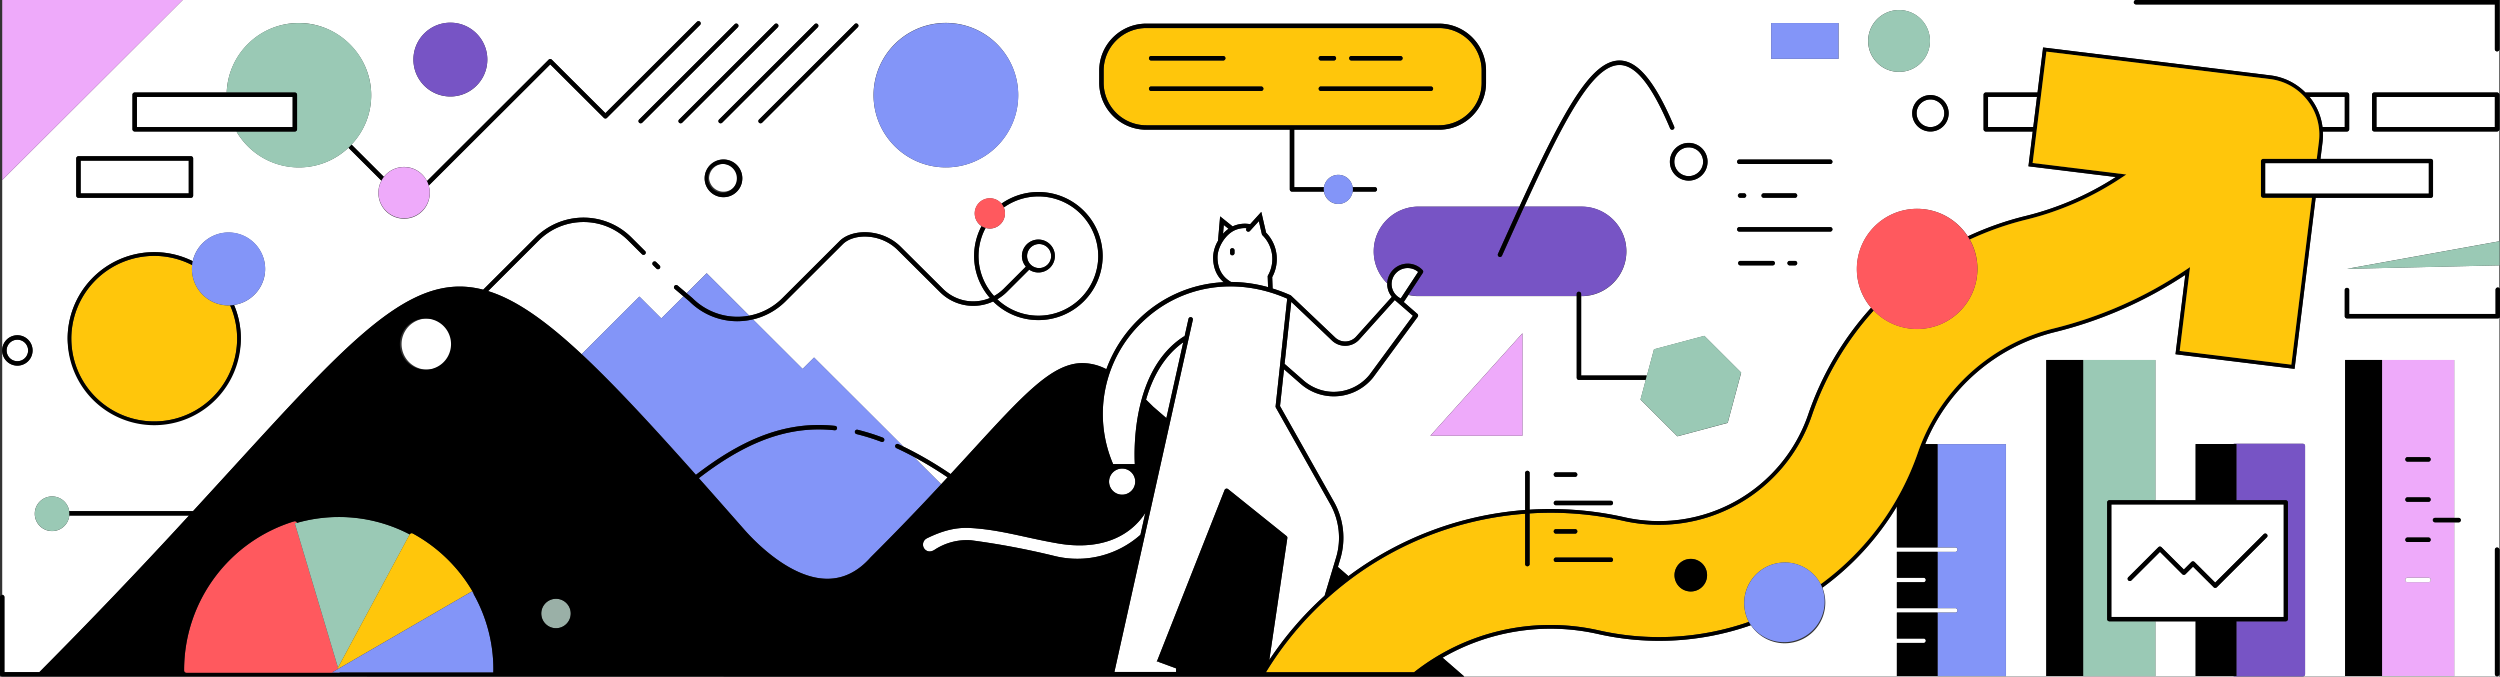
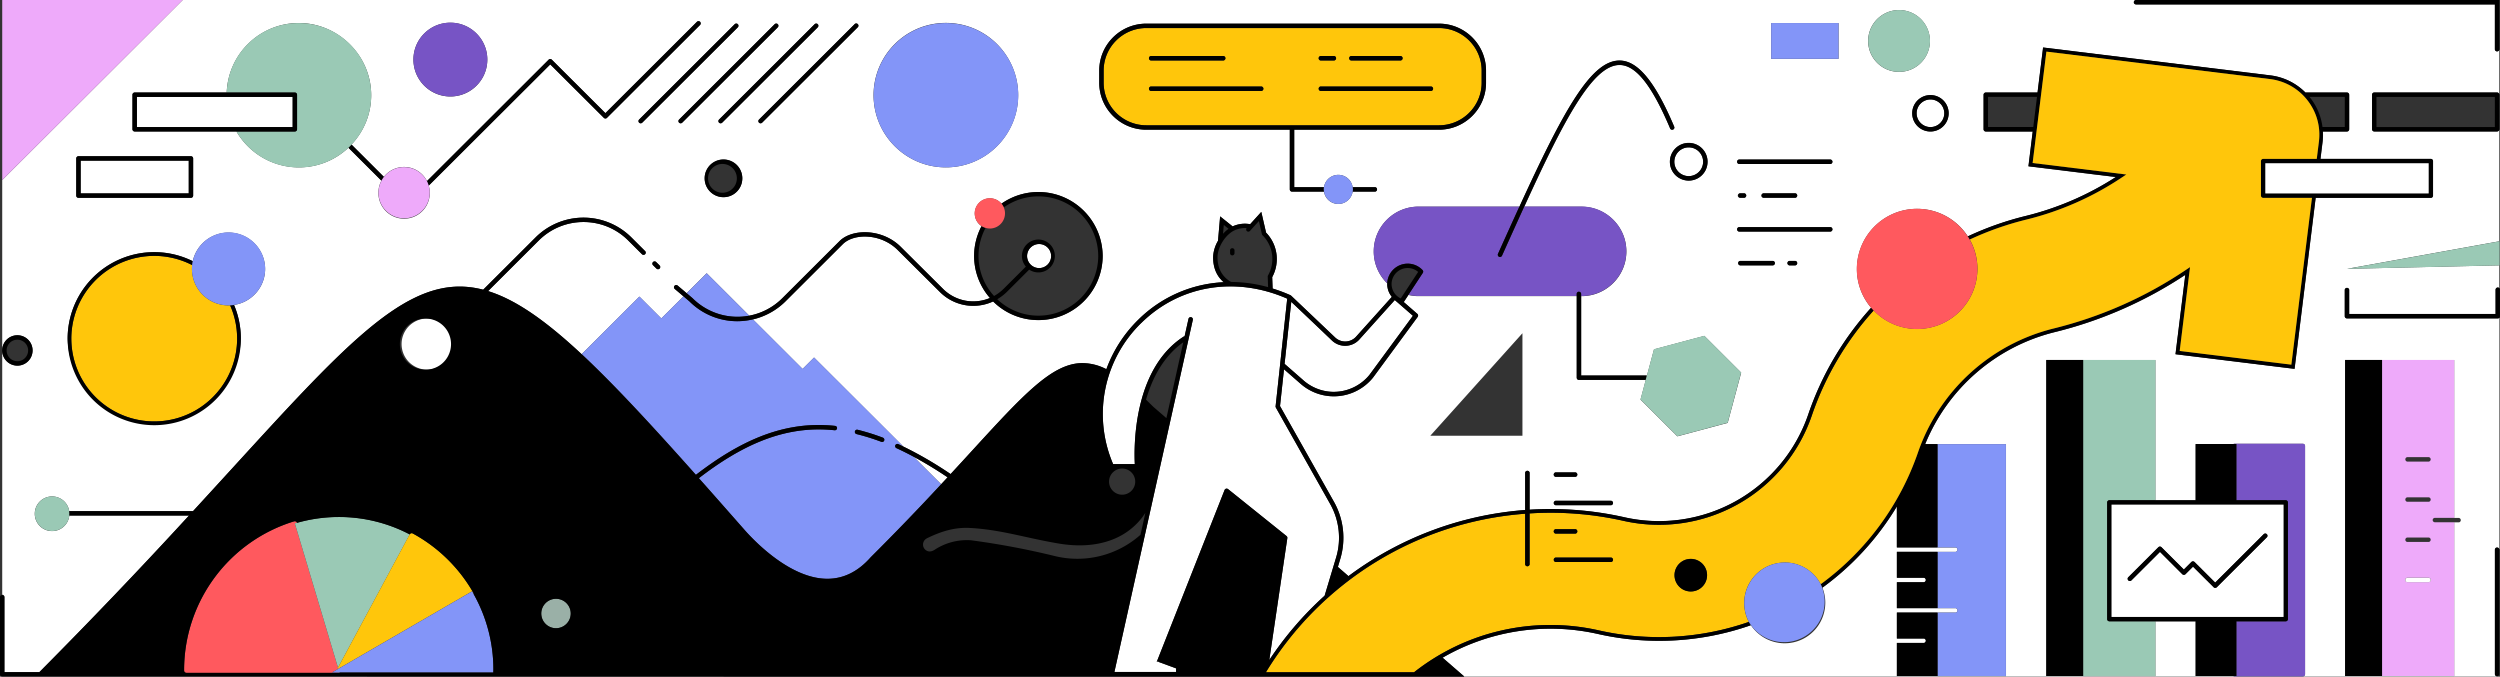
<svg xmlns="http://www.w3.org/2000/svg" width="665" height="180" fill="none">
  <rect width="100%" height="100%" fill="#333333" stroke="none" />
  <g clip-path="url(#a)">
-     <path d="M263.26 60.79c-.38 0-.73-.07-1.08-.16a15.75 15.75 0 0 0 2.25 18.12c.92-.51 1.78-1.15 2.55-1.91l5.91-5.9h.01a4.33 4.33 0 0 1-1.06-2.82 4.38 4.38 0 1 1 1.92 3.61l-.03.05-5.91 5.9a12.4 12.4 0 0 1-2.54 1.94 15.91 15.91 0 0 0 26.86-11.5 15.91 15.91 0 0 0-25.13-12.92 4.06 4.06 0 0 1-3.74 5.6l-.01-.01ZM192.45 43.61a3.83 3.83 0 0 0-3.83 3.82 3.84 3.84 0 0 0 7.66 0 3.83 3.83 0 0 0-3.83-3.82ZM4.62 96.08a2.86 2.86 0 1 0 0-5.72 2.86 2.86 0 0 0 0 5.72ZM664.22 179.95h.59v-.59a.6.6 0 0 1-.59.59ZM310.25 111.22l4.49-20.17c-5.43 3.85-8.34 9.82-9.9 15.26.63.6 1.26 1.22 1.92 1.89l3.49 3.02ZM327.47 75.01c3.25.02 6.55.47 9.83 1.38l-.1-2.97.08-.14a8.9 8.9 0 0 0-1.47-10.7l-.12-.12-.84-3.64-2.35 2.59a.58.58 0 0 1-.91-.72 6.62 6.62 0 0 0-3.13.55c-2.45 1.09-4.61 4.47-4.61 7.22 0 2.96 1.25 5.23 3.62 6.56v-.01Zm-.27-8.5a.6.6 0 0 1 1.18 0v.84a.6.6 0 0 1-1.18 0v-.84ZM326.79 60.86l-1.27-1.02-.2 2.35c.45-.51.95-.96 1.47-1.33Z" fill="#fff" />
    <path d="M276.22 71.3a3.2 3.2 0 1 0 .01-6.39 3.2 3.2 0 0 0-.01 6.39ZM252.06 126.96c-3.12-2.1-6.17-3.94-9.11-5.52l7.39 7.37 1.72-1.85Z" fill="#fff" />
    <path d="M624.3 84.69a.6.6 0 0 1-.59-.59v-7.04a.6.6 0 0 1 1.18 0v6.45h38.94v-6.45a.6.6 0 0 1 .59-.59c.15 0 .29.06.39.16v-6.05l-40.5.93 40.5-7.33V34.37a.6.6 0 0 1-.59.59h-32.66a.6.6 0 0 1-.59-.59v-9.19a.6.6 0 0 1 .59-.59h32.66a.6.6 0 0 1 .59.59V13.16a.6.6 0 0 1-1.18 0V1.17h-95.48a.6.6 0 0 1 0-1.18H48.6L.59 47.9v45.32a4.04 4.04 0 1 1 8.08.02 4.04 4.04 0 0 1-8.08-.02v64.97a.6.6 0 0 1 .59.59v20h9.3a1437.6 1437.6 0 0 0 39.8-41.65H18.44a4.61 4.61 0 1 1-.03-1.17h32.95c3.78-4.11 7.34-8.01 10.7-11.68 28.41-31.08 44.05-48.2 60.46-48.05 1.98.02 3.98.31 6.02.83l13.94-13.91a18.06 18.06 0 0 1 25.48 0l3.6 3.59a.59.59 0 1 1-.83.83l-3.59-3.58a16.77 16.77 0 0 0-11.91-4.93c-4.49 0-8.73 1.75-11.91 4.92l-13.48 13.45c7.36 2.28 15.29 7.83 24.89 16.79l15.35-15.32 5.83 5.82 5.91-5.89-2.31-1.96a.59.59 0 0 1-.07-.83.59.59 0 0 1 .83-.07l2.39 2.02 5.32-5.31 11.32 11.3c3.22-.6 6.3-2.14 8.78-4.62l9.36-9.34 5.91-5.9c3.34-3.32 11.34-3.36 16.27 1.55l11.22 11.16a11.35 11.35 0 0 0 12.5 2.44 16.92 16.92 0 0 1-2.23-19.12 4.02 4.02 0 1 1 5.27-5.96 17.1 17.1 0 0 1 26.93 13.92 17.1 17.1 0 0 1-29.14 12.08 12.55 12.55 0 0 1-14.16-2.52l-11.22-11.16c-4.47-4.46-11.65-4.5-14.61-1.55l-5.91 5.9-9.36 9.34a17.92 17.92 0 0 1-8.63 4.77l13.21 13.18 3.05-3.04 23.73 23.67c4.01 1.93 8.24 4.39 12.6 7.33l5.57-6.06c13.75-15.01 21.32-23.28 29.27-23.45a13.9 13.9 0 0 1 6.59 1.62 35.53 35.53 0 0 1 8.45-13.12 34.54 34.54 0 0 1 22.77-10.02c-1.49-1.27-2.83-3.32-2.82-6.61 0-1.45.5-3.01 1.3-4.41l.56-6.49 3.33 2.67.12-.06c1.43-.64 3-.81 4.54-.53l2.96-3.27 1.27 5.51a10.09 10.09 0 0 1 1.63 11.84l.11 3.03c1.6.49 3.19 1.08 4.77 1.79.05.02.08.06.12.09a3426.8 3426.8 0 0 0 11.77 11.17 3.9 3.9 0 0 0 5.45-.14l9.61-10.69a5.36 5.36 0 0 1-1.22-3.6 11.85 11.85 0 0 1-3.6-8.51c0-6.56 5.35-11.9 11.93-11.9h26.85c11.72-25.55 19.02-38.84 26.61-38.84h.07c4.82.05 9.41 5.64 14.47 17.59.13.3-.01.64-.31.77a.58.58 0 0 1-.77-.31c-4.85-11.46-9.11-16.82-13.4-16.87h-.06c-7.14 0-14.78 14.57-25.34 37.67h15.22c6.58 0 11.93 5.34 11.93 11.9 0 6.56-5.35 11.9-11.93 11.9h-.09v21.13h17.34l.15.03 1.88-7.01 13.39-3.58 9.8 9.78-3.59 13.36-13.39 3.58-9.8-9.78 1.4-5.21h-17.77a.6.6 0 0 1-.59-.59V78.78h-42.08c-.93 0-1.83-.12-2.69-.32l-1.25 1.9 3.62 3.15c.23.2.27.54.09.79l-11.9 16.18a13.4 13.4 0 0 1-19.21 1.65l-4.45-3.89-1.06 9.79 14.37 25.51a19.45 19.45 0 0 1 1.67 15.11l-.65 2.17 2.82 2.45a89.73 89.73 0 0 1 47-17.59v-9.94a.6.6 0 0 1 1.18 0v9.86c8.37-.52 16.83.12 25.13 1.99A41.95 41.95 0 0 0 481 110.26a81.57 81.57 0 0 1 16.73-28.39 15.89 15.89 0 0 1-3.8-10.32 16.04 16.04 0 0 1 29.52-8.65 82.25 82.25 0 0 1 15.31-5.41 79.22 79.22 0 0 0 24.07-10.38l-23.25-2.86 1.14-9.25h-12.48a.6.6 0 0 1-.59-.59v-9.19a.6.6 0 0 1 .59-.59H542l1.48-11.98 60.45 7.42c3.58.44 6.83 2.05 9.33 4.56h11.05a.6.6 0 0 1 .59.59v9.19a.6.6 0 0 1-.59.59h-6.41c.05.93.03 1.87-.09 2.82l-.55 4.46h29.35a.6.6 0 0 1 .59.59v9.19a.6.6 0 0 1-.59.59h-30.63l-5.61 45.48-31.67-3.89 2.61-21.12a110.54 110.54 0 0 1-34.92 15.28 50.24 50.24 0 0 0-34.28 29.75h21.49v61.7h-29.02v-8.81h7.21a.6.6 0 0 0 0-1.18h-7.21v-6.9h15.63a.6.6 0 0 0 0-1.18h-15.63v-6.9h7.21a.6.6 0 0 0 0-1.18h-7.21v-6.9h15.63a.6.6 0 0 0 0-1.18h-15.63v-10.9a73.82 73.82 0 0 1-19.81 21.61 10.8 10.8 0 0 1-19.02 9.98 73.72 73.72 0 0 1-40.73 2.32 57.35 57.35 0 0 0-41.27 6.32l5.66 4.91.08.09h274.76a.6.6 0 0 1-.59-.59V146.2a.6.6 0 0 1 1.18 0V84.54a.6.6 0 0 1-.39.16h-40.11l-.04-.01ZM119.8 6.04c5.42 0 9.83 4.4 9.83 9.8a9.83 9.83 0 0 1-19.66 0c0-5.4 4.41-9.8 9.83-9.8ZM20.28 42.15a.6.6 0 0 1 .59-.59h29.92a.6.6 0 0 1 .59.59v9.89a.6.6 0 0 1-.59.59H20.87a.6.6 0 0 1-.59-.59v-9.89Zm41.97 38.97a22.76 22.76 0 0 1 1.81 8.93 23.05 23.05 0 0 1-46.08 0 23.04 23.04 0 0 1 33.29-20.58 9.75 9.75 0 0 1 19.26 2.05c0 4.86-3.6 8.89-8.28 9.59v.01Zm99.2-49.77a.59.59 0 0 1-.83 0l-14.26-14.22-32.32 32.24a6.84 6.84 0 1 1-13.39 1.9c0-1.16.29-2.25.81-3.21l-8.79-8.77a19.16 19.16 0 0 1-13.16 5.23 19.25 19.25 0 0 1-16.61-9.55H35.82a.6.6 0 0 1-.59-.59v-9.19a.6.6 0 0 1 .59-.59H60.3A19.23 19.23 0 0 1 79.5 6.12c10.36 0 19.24 8.61 19.24 19.19 0 5.08-2 9.69-5.25 13.13l8.62 8.6a6.81 6.81 0 0 1 11.46 1.12l32.37-32.3c.23-.23.6-.23.83 0l14.26 14.22 24.33-24.27a.59.59 0 1 1 .83.83l-24.74 24.68v.03Zm14 40.08a.58.58 0 0 1-.42.17.54.54 0 0 1-.41-.17l-.87-.86a.59.59 0 1 1 .83-.83l.82.8.06.05c.23.23.23.6 0 .82l-.01.02Zm-4.62-38.8a.58.58 0 1 1-.82-.83l25.4-25.34a.59.59 0 1 1 .83.83l-25.4 25.34h-.01Zm10.63 0a.58.58 0 1 1-.82-.83l25.4-25.34a.59.59 0 1 1 .83.83l-25.4 25.34h-.01Zm10.98 19.8a5.01 5.01 0 1 1 0-10.02 5.01 5.01 0 0 1 0 10.02Zm-.35-19.8a.58.58 0 1 1-.82-.83l25.4-25.34a.59.59 0 1 1 .83.83l-25.4 25.34h-.01Zm36.03-25.34-25.4 25.34a.58.58 0 1 1-.82-.83l25.4-25.34a.59.59 0 1 1 .83.83h-.01Zm23.48 37.23a19.24 19.24 0 0 1-19.24-19.19 19.24 19.24 0 0 1 38.48 0 19.24 19.24 0 0 1-19.24 19.19Zm143.68-22.51c0 6.89-5.62 12.49-12.52 12.49h-38.5v15.29h7.92a3.87 3.87 0 0 1 3.81-3.28 3.86 3.86 0 0 1 3.81 3.28h6a.6.6 0 0 1 0 1.18h-6a3.87 3.87 0 0 1-3.81 3.28 3.86 3.86 0 0 1-3.81-3.28h-8.51a.6.6 0 0 1-.59-.59V34.5h-38.17c-6.91 0-12.52-5.6-12.52-12.49v-3.23c0-6.89 5.62-12.49 12.52-12.49h77.85c6.91 0 12.52 5.6 12.52 12.49v3.23Zm9.69 93.89h-24.5l24.5-27.26v27.26Zm8.81 9.76h5.3a.6.6 0 0 1 0 1.18h-5.3a.6.6 0 0 1 0-1.18Zm14.79 8.72h-14.79a.6.6 0 0 1 0-1.18h14.79a.6.6 0 0 1 0 1.18Zm20.63-86.36a5.01 5.01 0 1 1 0-10.02 5.01 5.01 0 0 1 0 10.02Zm22.43 22.56h-8.79a.6.6 0 0 1 0-1.18h8.79a.6.6 0 0 1 0 1.18Zm5.94 0h-1.62a.6.6 0 0 1 0-1.18h1.62a.6.6 0 0 1 0 1.18Zm9.37-8.99h-24.38a.6.6 0 0 1 0-1.18h24.38a.6.6 0 0 1 0 1.18Zm-24.69-9.57a.6.6 0 0 1 .59-.59h1.17a.6.6 0 0 1 0 1.18h-1.17a.6.6 0 0 1-.59-.59Zm6.25 0a.6.6 0 0 1 .59-.59h8.48a.6.6 0 0 1 0 1.18h-8.48a.6.6 0 0 1-.59-.59Zm18.44-8.4h-24.38a.6.6 0 0 1 0-1.18h24.38a.6.6 0 0 1 0 1.18Zm2.11-27.96h-17.92V6.13h17.92v9.53Zm7.87-4.76a8.22 8.22 0 0 1 16.44 0 8.22 8.22 0 0 1-16.44 0Zm16.57 24.08a4.85 4.85 0 0 1-4.85-4.84 4.85 4.85 0 0 1 9.7 0 4.85 4.85 0 0 1-4.85 4.84Zm99.65 144.35a.6.6 0 0 1-.59.59h-18.2a.55.55 0 0 1-.29-.09h-10.03v-14.55h-10.71v14.55H544.3V95.77h29.02v37.32h10.71v-14.95h10.03a.58.58 0 0 1 .29-.09h18.2a.6.6 0 0 1 .59.59v60.71-.02Zm40.94-40.39h-1.27v40.89h-29.02V95.77h29.02v42h1.27a.6.6 0 0 1 0 1.18v-.01Z" fill="#fff" />
-     <path d="M617.78 33.8h5.93v-8.02h-9.4l.24.27a15.76 15.76 0 0 1 3.24 7.75h-.01ZM541.84 25.78h-13.02v8.02h12.03l.99-8.02ZM663.63 25.78h-31.49v8.02h31.49v-8.02Z" fill="#fff" />
    <path d="M664.22 24.61h-32.66a.6.6 0 0 0-.59.59v9.19c0 .32.26.59.59.59h32.66a.6.6 0 0 0 .59-.59V25.2a.6.6 0 0 0-.59-.59Zm-.59 9.19h-31.49v-8.02h31.49v8.02Z" fill="#000" />
    <path d="M513.5 26.46a3.68 3.68 0 0 0-3.68 3.67 3.68 3.68 0 0 0 7.36 0 3.68 3.68 0 0 0-3.68-3.67Z" fill="#fff" />
    <path d="M513.5 25.29a4.85 4.85 0 0 0-4.85 4.84 4.85 4.85 0 0 0 9.7 0 4.85 4.85 0 0 0-4.85-4.84Zm0 8.51a3.68 3.68 0 0 1-3.68-3.67 3.68 3.68 0 0 1 7.36 0 3.68 3.68 0 0 1-3.68 3.67Z" fill="#000" />
    <path d="M185.11 126.31c11.37-8.76 22.3-13.81 34.62-13.22.79.04 1.6.1 2.41.19.32.03.56.32.52.64a.58.58 0 0 1-.64.52c-.78-.08-1.57-.14-2.34-.18-11.95-.58-22.64 4.36-33.78 12.93 3.82 4.29 7.83 8.85 12.1 13.7 2.69 3.06 12.25 13.06 22.09 13.06 4.31 0 8.18-1.92 11.52-5.72a685.61 685.61 0 0 0 18.74-19.42l-7.39-7.37a78.31 78.31 0 0 0-4.5-2.24c-.29-.13-.42-.48-.29-.78.13-.29.48-.42.78-.29l1.32.62-23.73-23.67-3.05 3.04-13.21-13.18a17.96 17.96 0 0 1-16.85-4.77l-1.61-1.37-5.91 5.89-5.83-5.82-15.35 15.32c8.54 7.98 18.42 18.65 30.39 32.1l-.01.02Zm42.29-11.56a.59.59 0 0 1 .71-.43 58.14 58.14 0 0 1 6.74 2.11c.3.12.45.45.34.76a.6.6 0 0 1-.55.38.52.52 0 0 1-.21-.04 60.17 60.17 0 0 0-6.6-2.06.58.58 0 0 1-.43-.71v-.01Z" fill="#8395F8" />
    <path d="m199.3 83.98-11.32-11.3-5.32 5.31 1.58 1.34a16.9 16.9 0 0 0 15.07 4.65h-.01Z" fill="#8395F8" />
    <path d="M93.5 38.46c-.27.28-.54.56-.83.83l8.79 8.77c.19-.35.41-.69.66-1l-8.62-8.6ZM186.2 5.84a.59.59 0 0 0-.83 0l-24.33 24.27-14.26-14.22a.59.59 0 0 0-.83 0l-32.37 32.3c.19.38.35.77.47 1.18l32.32-32.24 14.26 14.22c.23.23.6.23.83 0L186.2 6.67a.59.59 0 0 0 0-.83ZM196.24 6.46a.59.59 0 0 0-.83 0l-25.4 25.34a.59.59 0 0 0 .41 1c.15 0 .3-.06.41-.17l25.4-25.34a.59.59 0 0 0 0-.83h.01ZM206.87 6.46a.59.59 0 0 0-.83 0l-25.4 25.34a.59.59 0 0 0 .41 1c.15 0 .3-.06.41-.17l25.4-25.34a.59.59 0 0 0 0-.83h.01ZM217.5 6.46a.59.59 0 0 0-.83 0l-25.4 25.34a.59.59 0 0 0 .41 1c.15 0 .3-.06.41-.17l25.4-25.34a.59.59 0 0 0 0-.83h.01ZM227.3 6.46 201.9 31.8a.59.59 0 0 0 .41 1c.15 0 .3-.06.41-.17l25.4-25.34a.59.59 0 1 0-.83-.83h.01ZM359.81 50.97h6a.6.6 0 0 0 0-1.18h-6c.03.19.06.39.06.59 0 .2-.03.39-.06.59ZM196.17 85.45a18.4 18.4 0 0 0 12.74-5.26l9.36-9.34 5.91-5.9c2.96-2.94 10.14-2.91 14.61 1.55l11.22 11.16a12.54 12.54 0 0 0 14.16 2.52 17.1 17.1 0 0 0 29.14-12.08 17.1 17.1 0 0 0-26.93-13.92c.25.3.47.63.62 1a15.91 15.91 0 0 1 25.13 12.92 15.91 15.91 0 0 1-26.86 11.5c.91-.54 1.77-1.18 2.54-1.94l5.91-5.9.03-.05a4.38 4.38 0 0 0 6.84-3.61 4.38 4.38 0 0 0-8.76 0c0 1.08.41 2.06 1.06 2.82h-.01l-5.91 5.9c-.77.76-1.63 1.4-2.55 1.91a15.77 15.77 0 0 1-2.25-18.12 4.16 4.16 0 0 1-1.08-.47 16.93 16.93 0 0 0 2.23 19.12 11.41 11.41 0 0 1-12.5-2.44L239.6 65.66c-4.93-4.92-12.93-4.87-16.27-1.55l-5.91 5.9-9.36 9.34a16.9 16.9 0 0 1-23.85-.03l-1.58-1.34-2.39-2.02a.59.59 0 0 0-.83.07.59.59 0 0 0 .07.83l2.31 1.96 1.61 1.37a18 18 0 0 0 12.74 5.26h.03Zm80.05-20.53a3.2 3.2 0 1 1 .01 6.39 3.2 3.2 0 0 1-.01-6.39ZM175.4 70.56l-.82-.8a.59.59 0 1 0-.83.83l.87.86c.11.11.26.17.41.17a.6.6 0 0 0 .42-.17.57.57 0 0 0 0-.82l-.06-.05.01-.02Z" fill="#000" />
    <path d="M515.38 145.61h4.81a.6.6 0 0 1 0 1.18h-4.81v14.98h4.81a.6.6 0 0 1 0 1.18h-4.81v16.89h18.2v-61.7h-18.2v27.49-.02Z" fill="#8395F8" />
    <path d="M515.38 162.93h-10.82v6.9h7.21a.6.6 0 0 1 0 1.18h-7.21v8.81h10.82v-16.89ZM538.98 58.42a79.91 79.91 0 0 0 25.51-11.26l1.11-.74-24.92-3.06 3.66-29.63 59.47 7.3c3.97.49 7.51 2.49 9.96 5.63a14.79 14.79 0 0 1 3.06 11.01l-.57 4.59H602a.6.6 0 0 0-.59.59v9.19c0 .32.26.59.59.59h12.98L609.5 97l-29.7-3.65 2.75-22.3-.91.61a109.96 109.96 0 0 1-35.51 15.75 51.18 51.18 0 0 0-35.9 32.8 72.8 72.8 0 0 1-25.92 35.19c.16.3.3.6.43.92a73.68 73.68 0 0 0 19.81-21.61v10.9h10.82v-27.49h-3.29a50.26 50.26 0 0 1 34.28-29.75 111 111 0 0 0 34.92-15.28l-2.61 21.12 31.67 3.89 5.61-45.48h30.63a.6.6 0 0 0 .59-.59v-9.19a.6.6 0 0 0-.59-.59h-29.35l.55-4.46c.12-.95.14-1.89.09-2.82h6.41a.6.6 0 0 0 .59-.59v-9.19a.6.6 0 0 0-.59-.59h-11.05a15.87 15.87 0 0 0-9.33-4.56l-60.45-7.42-1.48 11.98h-13.76a.6.6 0 0 0-.59.59v9.19c0 .32.26.59.59.59h12.48l-1.14 9.25 23.25 2.86a78.73 78.73 0 0 1-24.07 10.38 82.46 82.46 0 0 0-15.31 5.41c.18.28.36.56.52.85a81.38 81.38 0 0 1 15.03-5.3h.01Zm107.04-15v8.02h-43.44v-8.02h43.44Zm-22.31-17.65v8.02h-5.93a15.76 15.76 0 0 0-3.24-7.75l-.24-.27h9.41Zm-94.9 8.02v-8.02h13.03l-.99 8.02h-12.04Z" fill="#000" />
    <path d="M504.56 146.78v6.9h7.21a.6.6 0 0 1 0 1.18h-7.21v6.9h10.82v-14.98h-10.82ZM554.15 96.75v-1h-9.83v84.07h9.83V96.75Z" fill="#000" />
    <path d="M560.5 164.69v-31.03a.6.6 0 0 1 .59-.59h12.25V95.75h-19.19v84.06h19.19v-14.55h-12.25a.6.6 0 0 1-.59-.59v.02Z" fill="#9AC9B5" />
    <path d="M612.57 118.03h-18.2a.55.55 0 0 0-.29.09h.79v14.95H608a.6.6 0 0 1 .59.59v31.03a.6.6 0 0 1-.59.59h-13.13v14.55h-.79c.09.05.18.09.29.09h18.2a.6.6 0 0 0 .59-.59v-60.71a.6.6 0 0 0-.59-.59Z" fill="#7754C5" />
    <path d="M594.87 165.27H608a.6.6 0 0 0 .59-.59v-31.03a.6.6 0 0 0-.59-.59h-13.13v-14.95h-10.82v14.95h-22.96a.6.6 0 0 0-.59.59v31.03c0 .32.26.59.59.59h22.96v14.55h10.82v-14.55Zm-33.2-1.17v-29.86h45.74v29.86h-45.74ZM633.63 96.75v-1h-9.83v84.07h9.83V96.75Z" fill="#000" />
    <path d="M647.09 138.34a.6.6 0 0 1 .59-.59h5.15v-42h-19.19v84.06h19.19v-40.89h-5.15a.6.6 0 0 1-.59-.59v.01Zm-1.02 16.51h-5.76a.6.6 0 0 1 0-1.18h5.76a.6.6 0 0 1 0 1.18Zm0-10.69h-5.76a.6.6 0 0 1 0-1.18h5.76a.6.6 0 0 1 0 1.18Zm0-10.69h-5.76a.6.6 0 0 1 0-1.18h5.76a.6.6 0 0 1 0 1.18Zm0-10.69h-5.76a.6.6 0 0 1 0-1.18h5.76a.6.6 0 0 1 0 1.18Z" fill="#EEAAFA" />
    <path d="M98.75 25.33A19.24 19.24 0 0 0 79.51 6.14a19.06 19.06 0 0 0-19.2 18.48h18.12a.6.6 0 0 1 .59.59v9.19a.6.6 0 0 1-.59.59H62.9a19.18 19.18 0 0 0 30.6 3.49 19.1 19.1 0 0 0 5.25-13.13v-.02Z" fill="#9AC9B5" />
    <path d="M18.98 90.05a22.05 22.05 0 0 0 44.1 0c0-3.14-.67-6.13-1.86-8.83l-.42.02a9.74 9.74 0 0 1-9.69-10.73 22.05 22.05 0 0 0-32.14 19.54h.01Z" fill="#FFC60B" />
    <path d="M63.07 90.05a22.05 22.05 0 0 1-44.1 0 22.05 22.05 0 0 1 32.14-19.54c.04-.35.09-.69.17-1.03a23.04 23.04 0 0 0-33.29 20.58 23.04 23.04 0 0 0 46.08 0c0-3.17-.65-6.19-1.81-8.93a8.9 8.9 0 0 1-1.05.1 21.9 21.9 0 0 1 1.86 8.83v-.01Z" fill="#000" />
    <path d="M60.79 61.81a9.76 9.76 0 0 0-9.74 9.71 9.73 9.73 0 0 0 9.74 9.71l.42-.02a9.73 9.73 0 0 0 9.33-9.69 9.73 9.73 0 0 0-9.74-9.71h-.01Z" fill="#8395F8" />
    <path d="M107.49 44.45a6.81 6.81 0 1 0 6.08 3.74 6.84 6.84 0 0 0-6.09-3.73l.01-.01Z" fill="#EEAAFA" />
    <path d="M119.8 25.65c5.42 0 9.83-4.4 9.83-9.8a9.83 9.83 0 0 0-19.66 0c0 5.4 4.41 9.8 9.83 9.8Z" fill="#7754C5" />
    <path d="M113.17 98.31a6.8 6.8 0 1 0 0-13.57 6.8 6.8 0 0 0 0 13.57ZM301.86 123.47c-.21-3.95-.67-25.09 12.97-33.91a.5.5 0 0 1 .27-.08l1.04-4.65a.57.57 0 0 1 .7-.44c.32.07.52.38.45.7l-11.05 49.62-1.82 8.16-7.99 35.88h16.41v-.96l-4.53-1.67a.56.56 0 0 1-.28-.24l-.35.22 18.06-45.75a.6.6 0 0 1 .4-.35.6.6 0 0 1 .52.11l15.56 12.49a.6.6 0 0 1 .21.54l-4.8 32.44a89.57 89.57 0 0 1 14.72-17.12l3.06-10.17c1.42-4.72.85-9.9-1.57-14.2l-14.46-25.67a.61.61 0 0 1-.07-.35l1.2-11.09v-.01l.02-.21 1.87-17.32-.16-.06c-13.73-5.95-28.5-3.47-38.67 6.55a33.8 33.8 0 0 0-7.48 37.55h5.77v-.01Z" fill="#fff" />
    <path d="M346.76 101.22a12.27 12.27 0 0 0 7.4 3c3.87.2 7.65-1.48 10.1-4.49L375.83 84l-4.82-4.19-9.55 10.62a5.09 5.09 0 0 1-7.12.19c-5.59-5.34-9.29-8.84-10.87-10.33l-1.78 16.49 5.07 4.43v.01ZM607.42 134.25h-45.74v29.86h45.74v-29.86Zm-4.49 8.72-13.27 13.24a.58.58 0 0 1-.82 0l-5.5-5.48-2.01 2.01a.6.6 0 0 1-.83 0l-5.95-5.94-7.55 7.53a.59.59 0 1 1-.83-.83l7.96-7.94a.58.58 0 0 1 .82 0l5.95 5.94 2.01-2.01a.6.6 0 0 1 .83 0l5.5 5.48 12.86-12.83a.59.59 0 1 1 .83.83Z" fill="#fff" />
    <path d="M192.45 42.44a5.01 5.01 0 1 0 0 10.02 5.01 5.01 0 0 0 0-10.02Zm0 8.82a3.83 3.83 0 1 1 0-7.64 3.83 3.83 0 0 1 0 7.64Z" fill="#000" />
    <path d="M49.57 178.98h40.58c-.1 0-.2-.04-.29-.09H88.3l1.33-.77.28-.52-11.48-38.37.57-.16a.6.6 0 0 0-.28-.36.64.64 0 0 0-.45-.05A41.36 41.36 0 0 0 48.98 178v.39a.6.6 0 0 0 .6.58l-.01.01Z" fill="#FF595E" />
    <path d="m89.91 177.6 19.08-35.45a40.48 40.48 0 0 0-30.56-2.91l11.48 38.37v-.01Z" fill="#9AC9B5" />
    <path d="M90.15 178.98c.1 0 .19-.03.28-.07h.04l-.6-.01c.09.05.19.09.29.09l-.01-.01ZM89.63 178.11l35.96-20.83.25.43.14.27c0-.11 0-.22-.07-.32a41.16 41.16 0 0 0-16.12-15.78.64.64 0 0 0-.45-.05.58.58 0 0 0-.35.28l-19.08 35.47-.28.52v.01Z" fill="#FFC60B" />
    <path d="m125.59 157.29-35.96 20.83-1.33.77h42.92l.02-.88c0-7-1.82-13.91-5.26-20.01l-.14-.27-.25-.43v-.01Z" fill="#8395F8" />
    <path d="M449.2 39.2a3.83 3.83 0 0 0-3.83 3.82 3.83 3.83 0 0 0 7.66 0c0-2.1-1.72-3.82-3.83-3.82Z" fill="#fff" />
    <path d="M449.2 38.03a5.01 5.01 0 1 0 0 10.02 5.01 5.01 0 0 0 0-10.02Zm0 8.82a3.83 3.83 0 0 1-3.83-3.82 3.83 3.83 0 0 1 7.66 0c0 2.1-1.72 3.82-3.83 3.82ZM486.94 42.44h-24.38a.6.6 0 0 0 0 1.18h24.38a.6.6 0 0 0 0-1.18ZM477.57 52.6a.6.6 0 0 0 0-1.18h-8.48a.6.6 0 0 0 0 1.18h8.48ZM464.01 52.6a.6.6 0 0 0 0-1.18h-1.17a.6.6 0 0 0 0 1.18h1.17ZM486.94 60.42h-24.38a.6.6 0 0 0 0 1.18h24.38a.6.6 0 0 0 0-1.18ZM477.57 69.41h-1.62a.6.6 0 0 0 0 1.18h1.62a.6.6 0 0 0 0-1.18ZM471.63 69.41h-8.79a.6.6 0 0 0 0 1.18h8.79a.6.6 0 0 0 0-1.18ZM227.84 115.46a55.87 55.87 0 0 1 6.6 2.06.58.58 0 0 0 .76-.34.6.6 0 0 0-.34-.76 59.57 59.57 0 0 0-6.74-2.11.59.59 0 0 0-.71.43.6.6 0 0 0 .43.71v.01Z" fill="#000" />
-     <path d="M404.98 115.9V88.64l-24.5 27.26h24.5Z" fill="#EEAAFA" />
    <path d="M147.89 167.1a3.92 3.92 0 0 0 3.92-3.91 3.92 3.92 0 0 0-7.84 0 3.92 3.92 0 0 0 3.92 3.91Z" fill="#9AB0A7" />
-     <path d="M654.09 137.76h-6.42a.6.6 0 0 0 0 1.18h6.42a.6.6 0 0 0 0-1.18ZM646.07 121.61h-5.76a.6.6 0 0 0 0 1.18h5.76a.6.6 0 0 0 0-1.18ZM646.07 132.3h-5.76a.6.6 0 0 0 0 1.18h5.76a.6.6 0 0 0 0-1.18ZM646.07 142.99h-5.76a.6.6 0 0 0 0 1.18h5.76a.6.6 0 0 0 0-1.18Z" fill="#000" />
    <path d="M646.07 153.69h-5.76a.6.6 0 0 0 0 1.18h5.76a.6.6 0 0 0 0-1.18Z" fill="#fff" />
    <path d="M382.77 7.46h-77.85a11.35 11.35 0 0 0-11.35 11.32v3.23c0 6.24 5.09 11.32 11.35 11.32h77.85c6.26 0 11.35-5.08 11.35-11.32v-3.23c0-6.24-5.09-11.32-11.35-11.32Zm-23.39 7.45h13.23a.6.6 0 0 1 0 1.18h-13.23a.6.6 0 0 1 0-1.18Zm-8.13 0h3.66a.6.6 0 0 1 0 1.18h-3.66a.6.6 0 0 1 0-1.18Zm-45.13 0h19.36a.6.6 0 0 1 0 1.18h-19.36a.6.6 0 0 1 0-1.18Zm29.46 9.28h-29.46a.6.6 0 0 1 0-1.18h29.46a.6.6 0 0 1 0 1.18Zm45.14 0h-29.46a.6.6 0 0 1 0-1.18h29.46a.6.6 0 0 1 0 1.18Z" fill="#FFC60B" />
    <path d="M382.77 6.29h-77.85c-6.91 0-12.52 5.6-12.52 12.49v3.23c0 6.89 5.62 12.49 12.52 12.49h38.17v15.88c0 .32.26.59.59.59h8.51c-.03-.19-.06-.38-.06-.59 0-.21.03-.39.06-.59h-7.92V34.5h38.5c6.91 0 12.52-5.6 12.52-12.49v-3.23c0-6.89-5.62-12.49-12.52-12.49Zm11.35 15.72c0 6.24-5.09 11.32-11.35 11.32h-77.85a11.35 11.35 0 0 1-11.35-11.32v-3.23c0-6.24 5.09-11.32 11.35-11.32h77.85c6.26 0 11.35 5.08 11.35 11.32v3.23Z" fill="#000" />
    <path d="M374.44 70.12c1.51 0 2.93.62 3.97 1.73.18.2.21.49.06.72l-3.84 5.85a12 12 0 0 0 2.69.32h42.08v-.59a.6.6 0 0 1 1.18 0v.59h.09c6.58 0 11.93-5.34 11.93-11.9 0-6.56-5.35-11.9-11.93-11.9h-15.22c-1.88 4.1-3.84 8.47-5.91 13.07a.59.59 0 0 1-.78.3.57.57 0 0 1-.29-.77c2.02-4.49 3.92-8.68 5.71-12.59h-26.85a11.93 11.93 0 0 0-11.93 11.9c0 3.33 1.38 6.35 3.6 8.51a5.44 5.44 0 0 1 5.44-5.23v-.01Z" fill="#7754C5" />
    <path d="M18.41 135.95a4.6 4.6 0 1 0 .03 1.17c.01-.15.04-.29.04-.44 0-.25-.04-.49-.07-.73Z" fill="#9AC9B5" />
    <path d="M352.19 50.97a3.87 3.87 0 0 0 3.81 3.28 3.86 3.86 0 0 0 3.81-3.28c.03-.19.06-.38.06-.59 0-.21-.03-.39-.06-.59a3.87 3.87 0 0 0-3.81-3.28 3.86 3.86 0 0 0-3.87 3.87c0 .2.03.39.06.59Z" fill="#8395F8" />
    <path d="M263.26 60.79a4.04 4.04 0 1 0-2.15-.64c.33.21.69.36 1.08.47.35.1.7.16 1.08.16l-.01.01Z" fill="#FF595E" />
    <path d="M306.11 16.08h19.36a.6.6 0 0 0 0-1.18h-19.36a.6.6 0 0 0 0 1.18ZM335.57 23.01h-29.46a.6.6 0 0 0 0 1.18h29.46a.6.6 0 0 0 0-1.18ZM351.25 16.08h3.66a.6.6 0 0 0 0-1.18h-3.66a.6.6 0 0 0 0 1.18ZM359.37 16.08h13.23a.6.6 0 0 0 0-1.18h-13.23a.6.6 0 0 0 0 1.18ZM380.71 23.01h-29.46a.6.6 0 0 0 0 1.18h29.46a.6.6 0 0 0 0-1.18Z" fill="#000" />
    <path d="M489.05 6.13h-17.92v9.52h17.92V6.13Z" fill="#8395F8" />
    <path d="m602.1 142.14-12.86 12.83-5.5-5.48a.6.6 0 0 0-.83 0l-2.01 2.01-5.95-5.94a.58.58 0 0 0-.82 0l-7.96 7.94a.59.59 0 1 0 .83.83l7.55-7.53 5.95 5.94a.6.6 0 0 0 .83 0l2.01-2.01 5.5 5.48a.58.58 0 0 0 .82 0l13.27-13.24a.59.59 0 1 0-.83-.83ZM398.75 68.31c.08.03.16.05.24.05a.6.6 0 0 0 .54-.35c2.07-4.61 4.04-8.97 5.91-13.07 10.56-23.1 18.2-37.67 25.34-37.67h.06c4.29.05 8.55 5.41 13.4 16.87.13.3.47.44.77.31.3-.13.44-.47.31-.77-5.05-11.94-9.65-17.53-14.47-17.59h-.07c-7.59 0-14.89 13.29-26.61 38.84-1.8 3.91-3.69 8.11-5.71 12.59-.13.3 0 .64.29.77v.02Z" fill="#000" />
    <path d="M251.62 44.52c10.63 0 19.24-8.6 19.24-19.19 0-10.6-8.61-19.19-19.24-19.19a19.22 19.22 0 0 0-19.24 19.19c0 10.6 8.61 19.19 19.24 19.19Z" fill="#8395F8" />
    <path d="M4.62 97.25a4.04 4.04 0 1 0 0-8.08 4.04 4.04 0 0 0 0 8.08Zm0-6.89a2.86 2.86 0 1 1 0 5.72 2.86 2.86 0 0 1 0-5.72ZM327.79 67.94a.6.6 0 0 0 .59-.59v-.84a.6.6 0 0 0-1.18 0v.84c0 .32.26.59.59.59Z" fill="#000" />
-     <path d="m372.6 79.39 4.63-7.05a4.28 4.28 0 0 0-7.07 3.22c0 1.64.96 3.13 2.44 3.83ZM246.59 146.54c.8.36 1.61-.04 2.02-.31a15.65 15.65 0 0 1 9.64-2.52c7.5.99 14.99 2.4 22.3 4.2a25.26 25.26 0 0 0 22.8-5.66l1.29-5.81c-4.47 6.89-12.76 9.9-23.12 8.13-3.16-.54-6.02-1.17-8.79-1.77-4.86-1.06-9.45-2.07-14.7-2.36-3.68-.2-7.22.65-11.51 2.76a1.85 1.85 0 0 0 .06 3.34h.01ZM298.49 124.64a3.48 3.48 0 0 0-3.48 3.47 3.48 3.48 0 0 0 6.96 0 3.48 3.48 0 0 0-3.48-3.47Z" fill="#fff" />
    <path d="M474.75 149.62a10.8 10.8 0 0 1 9.56 5.78 72.75 72.75 0 0 0 25.92-35.19 51.18 51.18 0 0 1 35.9-32.8 110.06 110.06 0 0 0 35.51-15.75l.91-.61-2.75 22.3L609.5 97l5.48-44.37H602a.6.6 0 0 1-.59-.59v-9.19a.6.6 0 0 1 .59-.59h14.26l.57-4.59c.49-3.96-.6-7.87-3.06-11.01a14.9 14.9 0 0 0-9.96-5.63l-59.47-7.3-3.66 29.63 24.92 3.06-1.11.74a80 80 0 0 1-25.51 11.26 82.12 82.12 0 0 0-15.03 5.3 15.86 15.86 0 0 1 2.05 7.8 16.04 16.04 0 0 1-27.6 11.06 80.5 80.5 0 0 0-16.46 27.97 42.96 42.96 0 0 1-50.15 27.98 88.32 88.32 0 0 0-24.91-1.96v13.57a.6.6 0 0 1-1.18 0v-13.49a88.52 88.52 0 0 0-68.97 42.18h39.41a58.54 58.54 0 0 1 49.06-11.17 72.83 72.83 0 0 0 40-2.23c-.8-1.5-1.25-3.21-1.25-5.02a10.8 10.8 0 0 1 10.8-10.78v-.01Zm-60.97-8.86h5.3a.6.6 0 0 1 0 1.18h-5.3a.6.6 0 0 1 0-1.18Zm14.79 8.72h-14.79a.6.6 0 0 1 0-1.18h14.79a.6.6 0 0 1 0 1.18Zm21.18 7.83a4.33 4.33 0 1 1 0-8.66 4.33 4.33 0 0 1 0 8.66Z" fill="#FFC60B" />
    <path d="M383.71 174.94a57.34 57.34 0 0 1 41.27-6.32 73.72 73.72 0 0 0 40.73-2.32 9.52 9.52 0 0 1-.52-.87 72.52 72.52 0 0 1-40 2.23 58.54 58.54 0 0 0-49.06 11.17h-39.41a88.38 88.38 0 0 1 68.97-42.18v13.49a.6.6 0 0 0 1.18 0v-13.57a88.3 88.3 0 0 1 24.91 1.96 42.96 42.96 0 0 0 50.15-27.98 80.5 80.5 0 0 1 16.46-27.97c-.23-.24-.46-.48-.67-.74a81.57 81.57 0 0 0-16.73 28.39A41.95 41.95 0 0 1 432 137.56a89.52 89.52 0 0 0-25.13-1.99v-9.86a.6.6 0 0 0-1.18 0v9.94a89.61 89.61 0 0 0-47 17.59l-2.82-2.45.65-2.17c1.51-5.03.9-10.53-1.67-15.11L340.48 108l1.06-9.79 4.45 3.89a13.45 13.45 0 0 0 8.12 3.29c4.25.22 8.39-1.62 11.09-4.94l11.9-16.18a.59.59 0 0 0-.09-.79l-3.62-3.15 1.25-1.9 3.84-5.85a.59.59 0 0 0-.06-.72 5.44 5.44 0 0 0-9.41 3.5l-.01.21c0 1.26.46 2.45 1.23 3.39l-9.61 10.69a3.9 3.9 0 0 1-5.45.14 3426.8 3426.8 0 0 0-11.73-11.15l-.04-.02c-.04-.03-.07-.07-.12-.09a42.52 42.52 0 0 0-4.77-1.79l-.11-3.03a10.07 10.07 0 0 0-1.63-11.84l-1.27-5.51-2.96 3.27a7.77 7.77 0 0 0-4.54.53l-.12.06-3.33-2.67-.56 6.49a9.16 9.16 0 0 0-1.3 4.41c0 3.29 1.33 5.34 2.82 6.61a34.59 34.59 0 0 0-22.77 10.02 35.53 35.53 0 0 0-8.45 13.12 13.87 13.87 0 0 0-6.59-1.62c-7.95.17-15.52 8.44-29.27 23.45-1.74 1.91-3.6 3.93-5.57 6.06a101.57 101.57 0 0 0-13.92-7.95.6.6 0 0 0-.78.29.6.6 0 0 0 .29.78c1.47.67 2.97 1.42 4.5 2.24 2.94 1.58 5.99 3.42 9.11 5.52l-1.72 1.85a685.61 685.61 0 0 1-18.74 19.42c-3.34 3.79-7.21 5.72-11.52 5.72-9.84 0-19.39-10-22.09-13.06-4.27-4.85-8.28-9.41-12.1-13.7 11.14-8.57 21.83-13.5 33.78-12.93.77.04 1.56.1 2.34.18a.58.58 0 0 0 .12-1.16 39.1 39.1 0 0 0-2.41-.19c-12.32-.59-23.25 4.46-34.62 13.22-11.97-13.45-21.85-24.12-30.39-32.1-9.6-8.96-17.53-14.51-24.89-16.79l13.48-13.45a16.76 16.76 0 0 1 11.91-4.92c4.5 0 8.73 1.75 11.91 4.93l3.59 3.58a.59.59 0 1 0 .83-.83l-3.6-3.59a18.06 18.06 0 0 0-25.48 0l-13.94 13.91a24.85 24.85 0 0 0-6.02-.83c-16.41-.15-32.05 16.97-60.46 48.05-3.36 3.67-6.92 7.57-10.7 11.68H18.41c.04.24.07.48.07.73 0 .15-.03.29-.04.44h31.84a1451.33 1451.33 0 0 1-39.8 41.65H1.17v-20a.6.6 0 0 0-1.18 0v20.58c0 .32.26.59.59.59h.07c5.98 0 388.77.08 388.84.05l-.04-.05-.08-.09-5.66-4.91v-.01Zm-13.55-99.39a4.28 4.28 0 0 1 7.07-3.22l-4.63 7.05a4.25 4.25 0 0 1-2.44-3.83Zm-26.68 4.74c1.57 1.49 5.28 4.99 10.87 10.33a5.08 5.08 0 0 0 7.12-.19l9.55-10.62 4.82 4.19-11.57 15.73a12.29 12.29 0 0 1-10.1 4.49 12.27 12.27 0 0 1-7.4-3l-5.07-4.43 1.78-16.49v-.01Zm-17.95-20.45 1.27 1.02c-.52.37-1.02.82-1.47 1.33l.2-2.35Zm-1.67 8.61c0-2.76 2.16-6.13 4.61-7.22a6.62 6.62 0 0 1 3.13-.55.58.58 0 0 0 .91.72l2.35-2.59.84 3.64.12.12a8.9 8.9 0 0 1 1.47 10.7l-.08.14.1 2.97a37.6 37.6 0 0 0-9.83-1.38c-2.37-1.33-3.62-3.6-3.62-6.56v.01Zm-20.29 17.47c10.17-10.02 24.93-12.5 38.67-6.55l.16.06-1.87 17.32-.02.21v.01l-1.2 11.09c-.01.12.01.24.07.35l14.46 25.67c2.42 4.3 3 9.48 1.57 14.2l-3.06 10.17a89.92 89.92 0 0 0-14.72 17.12l4.8-32.44a.58.58 0 0 0-.21-.54l-15.56-12.49a.58.58 0 0 0-.52-.11.6.6 0 0 0-.4.35l-18.06 45.75.35-.22c.07.1.16.19.28.24l4.53 1.67v.96h-16.41l7.99-35.88 1.82-8.17 11.05-49.62a.59.59 0 0 0-.45-.7.59.59 0 0 0-.7.44l-1.04 4.65a.56.56 0 0 0-.27.08c-13.64 8.81-13.18 29.96-12.97 33.91h-5.77a33.81 33.81 0 0 1 7.48-37.55v.02Zm1.28 20.39c1.56-5.44 4.47-11.41 9.9-15.26l-4.49 20.17-3.49-3.02-1.92-1.89Zm-2.88 21.8a3.48 3.48 0 0 1-6.96 0 3.48 3.48 0 0 1 6.96 0Zm-55.43 15.09c4.28-2.11 7.83-2.96 11.51-2.76 5.25.29 9.84 1.29 14.7 2.36 2.76.61 5.62 1.23 8.79 1.77 10.36 1.77 18.65-1.24 23.12-8.13l-1.29 5.81a25.26 25.26 0 0 1-22.8 5.66 209.6 209.6 0 0 0-22.3-4.2 15.65 15.65 0 0 0-9.64 2.52c-.41.27-1.22.68-2.02.31a1.85 1.85 0 0 1-.06-3.34h-.01Zm-98.64 16.08a3.92 3.92 0 0 1 3.92 3.91 3.92 3.92 0 0 1-7.84 0 3.92 3.92 0 0 1 3.92-3.91Zm-34.73-74.55a6.8 6.8 0 1 1 0 13.61 6.8 6.8 0 0 1 0-13.61Zm-34.9 53.95a.59.59 0 0 1 .45.05c.14.07.24.2.28.35 3.55-1 7.28-1.55 11.15-1.55 6.8 0 13.21 1.68 18.84 4.63a.58.58 0 0 1 .8-.25 41.3 41.3 0 0 1 16.12 15.78c.06.1.07.21.07.32a40.85 40.85 0 0 1 5.26 20.01l-.02.88H90.44l-.02.01a.55.55 0 0 1-.28.07H49.56a.6.6 0 0 1-.59-.58v-.39a41.37 41.37 0 0 1 29.28-39.34l.02.01Z" fill="#000" />
    <path d="M474.75 149.62a10.8 10.8 0 0 0-9.55 15.8 10.8 10.8 0 0 0 19.11-10.03 10.8 10.8 0 0 0-9.56-5.78v.01Z" fill="#8395F8" />
    <path d="M449.75 148.68a4.33 4.33 0 1 0 0 8.66 4.33 4.33 0 0 0 0-8.66ZM419.99 77.57a.6.6 0 0 0-.59.59v22.3c0 .32.26.59.59.59h17.77l.31-1.14-.15-.03h-17.34V78.17a.6.6 0 0 0-.59-.59v-.01Z" fill="#000" />
    <path d="m436.36 106.25 9.8 9.78 13.4-3.58 3.58-13.36-9.8-9.78-13.39 3.58-1.88 7.01-.31 1.14-1.4 5.21Z" fill="#9AC9B5" />
    <path d="M413.78 126.83h5.3a.6.6 0 0 0 0-1.18h-5.3a.6.6 0 0 0 0 1.18ZM428.58 133.21h-14.79a.6.6 0 0 0 0 1.18h14.79a.6.6 0 0 0 0-1.18ZM413.78 141.94h5.3a.6.6 0 0 0 0-1.18h-5.3a.6.6 0 0 0 0 1.18ZM428.58 148.32h-14.79a.6.6 0 0 0 0 1.18h14.79a.6.6 0 0 0 0-1.18Z" fill="#000" />
    <path d="M509.95 87.53c8.85 0 16.04-7.18 16.04-16a15.86 15.86 0 0 0-2.57-8.65 16.04 16.04 0 0 0-29.52 8.65c0 3.93 1.44 7.53 3.8 10.32l.67.74a15.99 15.99 0 0 0 11.56 4.94h.02Z" fill="#FF595E" />
    <path d="M513.38 10.89a8.22 8.22 0 0 0-16.44 0 8.22 8.22 0 0 0 16.44 0Z" fill="#9AC9B5" />
    <path d="M646.02 43.43h-43.44v8.02h43.44v-8.02ZM50.2 42.73H21.45v8.72H50.2v-8.72Z" fill="#fff" />
    <path d="M20.87 52.62h29.92a.6.6 0 0 0 .59-.59v-9.89a.6.6 0 0 0-.59-.59H20.87a.6.6 0 0 0-.59.59v9.89c0 .32.26.59.59.59Zm.59-9.89h28.75v8.72H21.46v-8.72ZM664.8 76.64a.6.6 0 0 0-.39-.16.6.6 0 0 0-.59.59v6.45h-38.94v-6.45a.6.6 0 0 0-1.18 0v7.04c0 .32.26.59.59.59h40.11c.15 0 .29-.06.39-.16.12-.11.2-.26.2-.43v-7.04a.58.58 0 0 0-.2-.43h.01Z" fill="#000" />
    <path d="M664.8 70.59h.1v-6.41l-.1.01-40.5 7.33 40.5-.93Z" fill="#9AC9B5" />
    <path d="M.59 0v47.9L48.6 0H.59Z" fill="#EEAAFA" />
    <path d="M77.84 25.78H36.41v8.02h41.43v-8.02Z" fill="#fff" />
    <path d="M79.02 34.39V25.2a.6.6 0 0 0-.59-.59h-42.6a.6.6 0 0 0-.59.59v9.19c0 .32.26.59.59.59h42.6a.6.6 0 0 0 .59-.59Zm-1.17-.59H36.42v-8.02h41.43v8.02ZM567.57.59c0 .32.26.59.59.59h95.48v12.01a.6.6 0 0 0 1.18 0V0h-96.65a.6.6 0 0 0-.59.59h-.01ZM664.22 145.61a.6.6 0 0 0-.59.59v33.16a.6.6 0 0 0 1.18 0V146.2a.6.6 0 0 0-.59-.59Z" fill="#000" />
  </g>
  <defs>
    <clipPath id="a">
      <path fill="#fff" d="M0 0h665v180H0z" />
    </clipPath>
  </defs>
</svg>